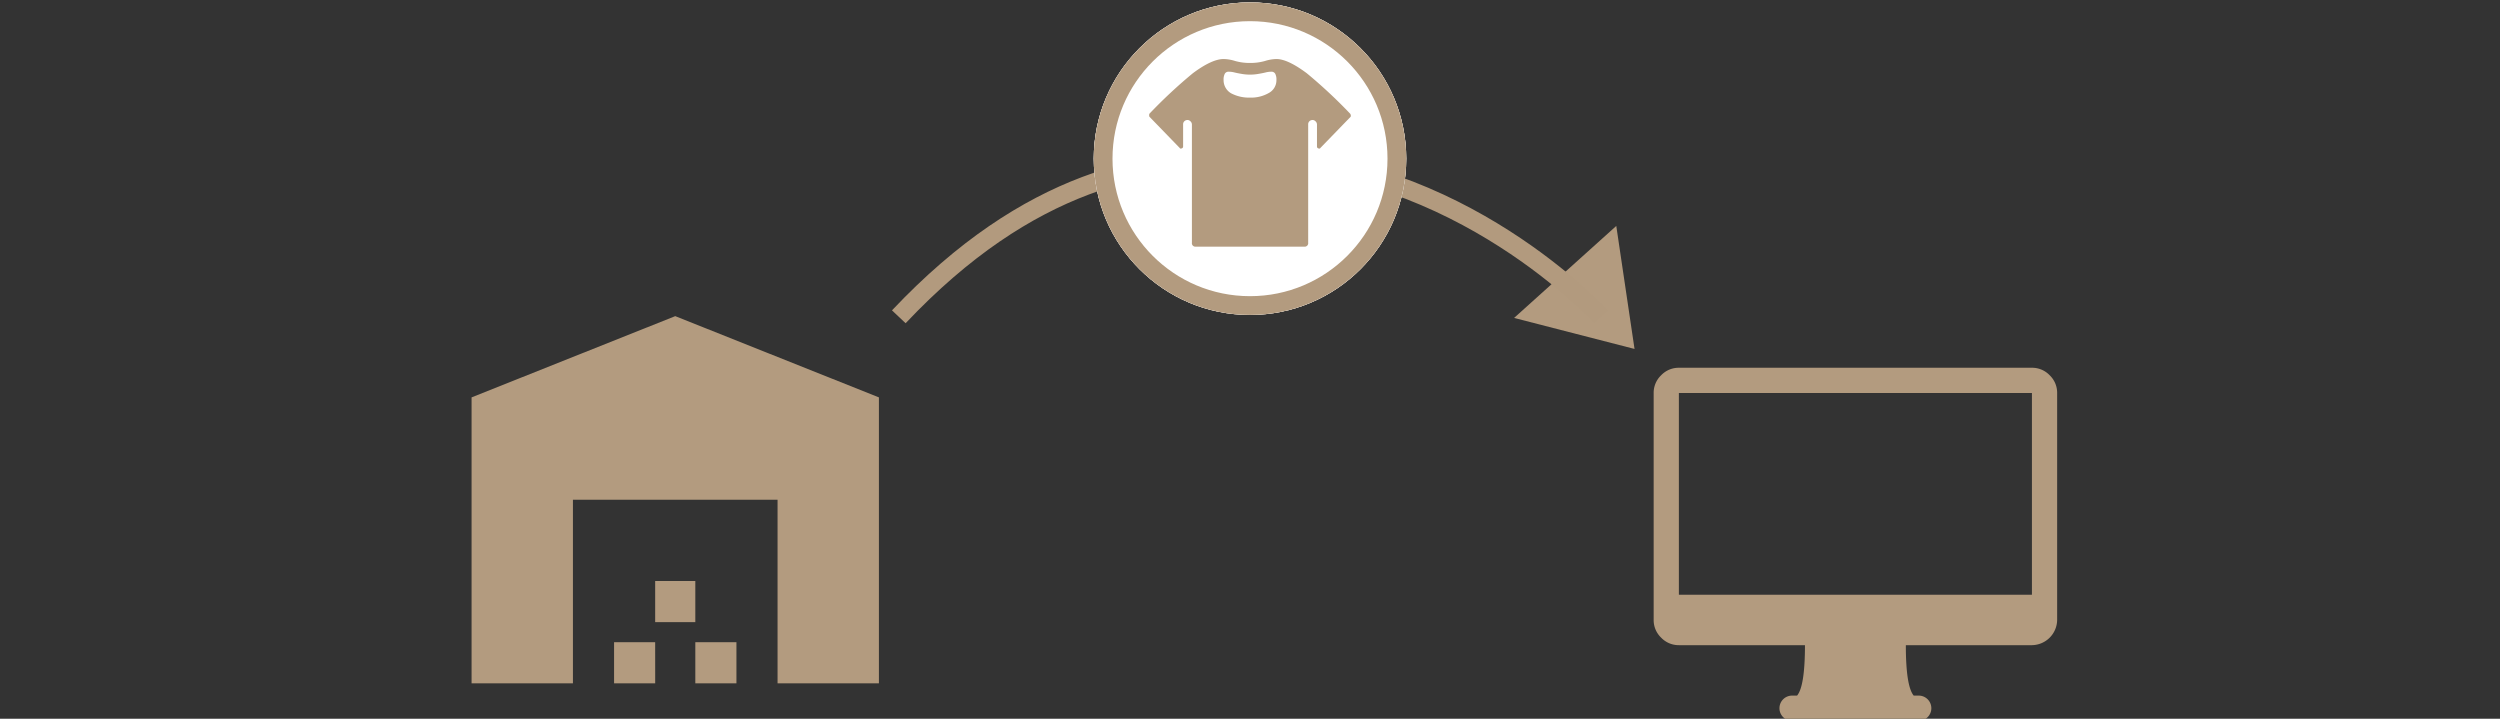
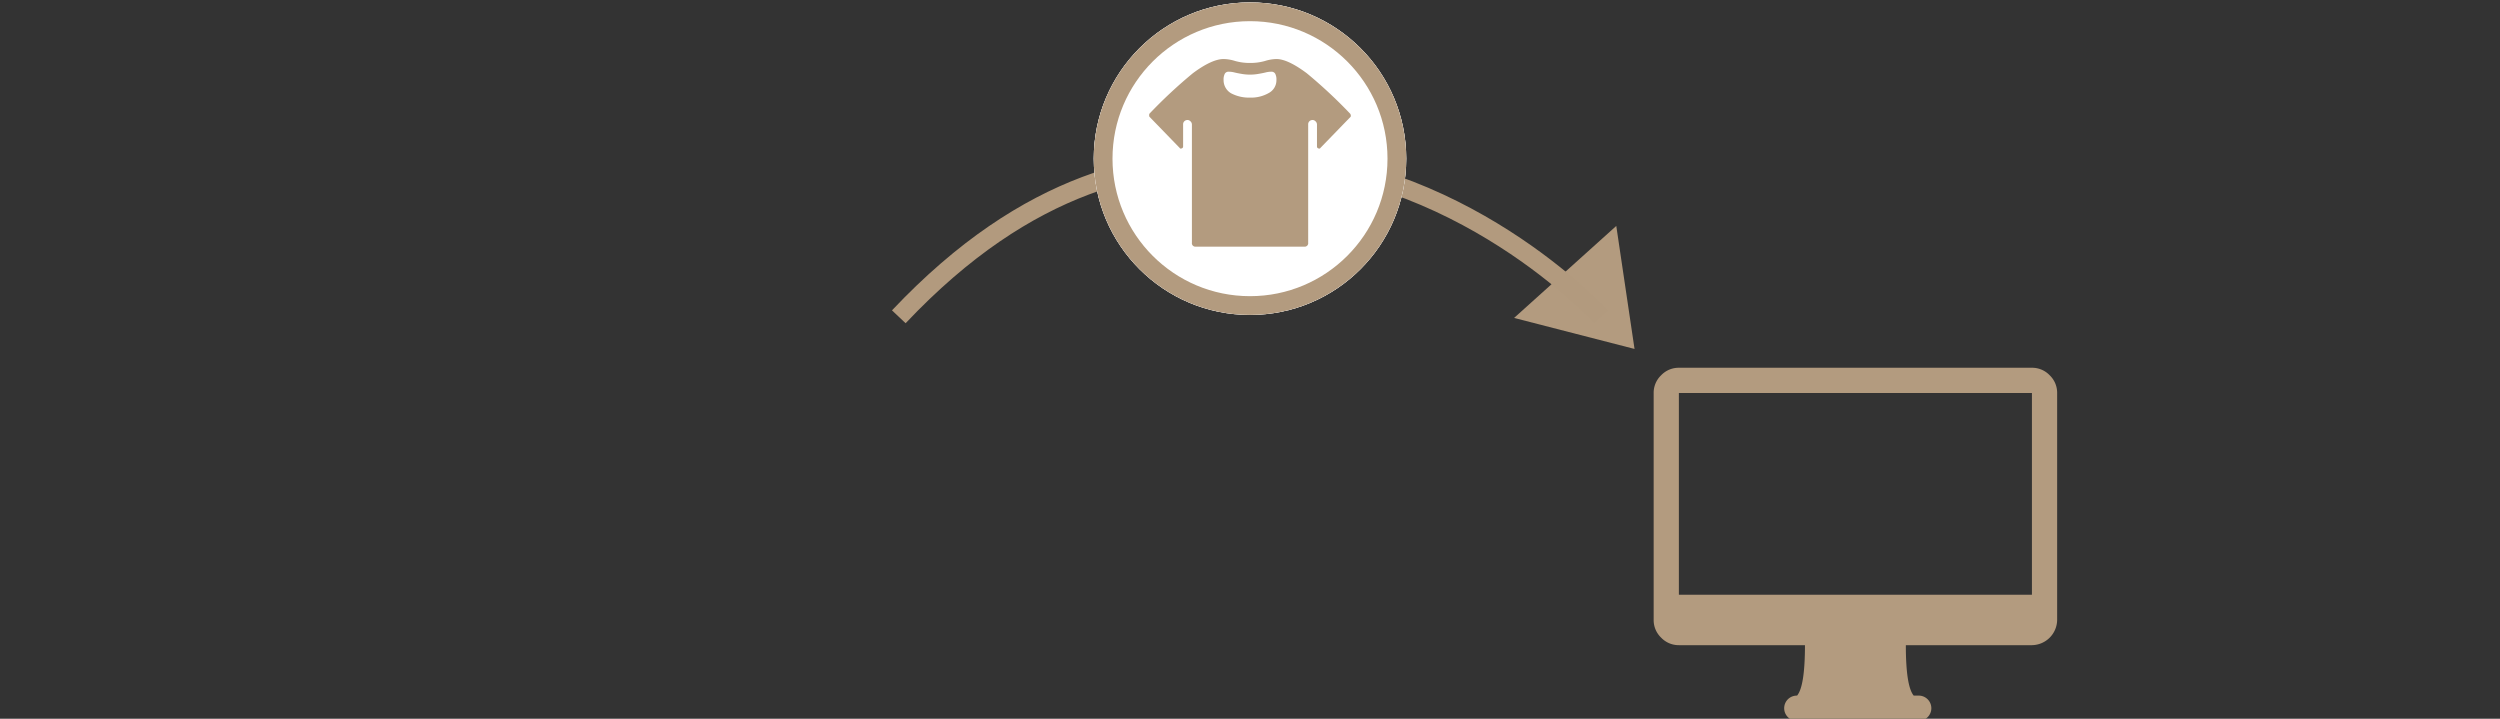
<svg xmlns="http://www.w3.org/2000/svg" width="400" height="115" viewBox="0 0 400 115">
  <rect x="0" y="0" width="400" height="115" fill="#333333" stroke="none" />
  <defs>
    <clipPath id="clip-path">
      <rect id="長方形_250" data-name="長方形 250" width="400" height="115" transform="translate(440 967.671)" fill="#fff" stroke="#707070" stroke-width="1" />
    </clipPath>
  </defs>
  <g id="icon_stock" transform="translate(-440 -967.671)" clip-path="url(#clip-path)">
    <g id="グループ_224" data-name="グループ 224" transform="translate(0 -1384.942)">
      <g id="グループ_221" data-name="グループ 221" transform="translate(131.585 566.454)">
-         <path id="desktop" d="M60.524,0H4.035A3.878,3.878,0,0,0,1.2,1.2,3.878,3.878,0,0,0,0,4.035V40.349a3.878,3.878,0,0,0,1.2,2.837,3.878,3.878,0,0,0,2.837,1.2H24.209q0,6.557-1.261,8.07h-.757a2.018,2.018,0,1,0,0,4.035H42.367a2.018,2.018,0,1,0,0-4.035H41.61q-1.261-1.513-1.261-8.07H60.524a4.091,4.091,0,0,0,4.035-4.035V4.035a3.878,3.878,0,0,0-1.2-2.837A3.878,3.878,0,0,0,60.524,0Zm0,36.314H4.035V4.035H60.524Zm4.035,20.175" transform="translate(573 1845)" fill="#b39b7f" />
+         <path id="desktop" d="M60.524,0H4.035A3.878,3.878,0,0,0,1.2,1.2,3.878,3.878,0,0,0,0,4.035V40.349a3.878,3.878,0,0,0,1.2,2.837,3.878,3.878,0,0,0,2.837,1.2H24.209q0,6.557-1.261,8.07a2.018,2.018,0,1,0,0,4.035H42.367a2.018,2.018,0,1,0,0-4.035H41.61q-1.261-1.513-1.261-8.07H60.524a4.091,4.091,0,0,0,4.035-4.035V4.035a3.878,3.878,0,0,0-1.2-2.837A3.878,3.878,0,0,0,60.524,0Zm0,36.314H4.035V4.035H60.524Zm4.035,20.175" transform="translate(573 1845)" fill="#b39b7f" />
      </g>
-       <path id="warehouse" d="M65.174,58.749V13L32.587,0,0,13V58.749H16.217V29.374h32.74V58.749Zm-35.8-6.579H22.8v6.579h6.579ZM35.8,42.378H29.374v6.579H35.8Zm6.579,9.791H35.8v6.579h6.579Z" transform="translate(515.452 2403.194)" fill="#b39b7f" />
      <g id="グループ_222" data-name="グループ 222" transform="translate(583.81 2378.041)">
        <path id="パス_1280" data-name="パス 1280" d="M0,0,11,16.582,22,0Z" transform="translate(98.445 25.441) rotate(-42)" fill="#b39b7f" />
        <path id="パス_1281" data-name="パス 1281" d="M1211.363,1029.993s-22.659-24.936-55.9-25.254c-16.515-.159-35.623,3.206-56.449,25.254" transform="translate(-1099.017 -1004.733)" fill="none" stroke="#b29a7e" stroke-width="3" />
      </g>
      <g id="グループ_223" data-name="グループ 223" transform="translate(8.707 -80.293)">
        <g id="楕円形_7" data-name="楕円形 7" transform="translate(606.293 2433.293)" fill="#fff" stroke="#b39b7f" stroke-width="3">
          <circle cx="25" cy="25" r="25" stroke="none" />
-           <circle cx="25" cy="25" r="23.5" fill="none" />
        </g>
-         <path id="ios_shirt" data-name="ios shirt" d="M32.247,9.225l-4.847,5q-.078.156-.313.078a.307.307,0,0,1-.235-.313V10.475a.7.7,0,0,0-.274-.547.628.628,0,0,0-.586-.156.675.675,0,0,0-.547.7V29.393a.553.553,0,0,1-.625.625H7.466a.553.553,0,0,1-.625-.625V10.475a.7.7,0,0,0-.274-.547.628.628,0,0,0-.586-.156.675.675,0,0,0-.547.7v3.518a.307.307,0,0,1-.235.313q-.235.078-.313-.078l-4.847-5a.723.723,0,0,1,0-.469A79.162,79.162,0,0,1,7,2.267Q10.045,0,11.922,0a6.6,6.6,0,0,1,1.837.313,8.39,8.39,0,0,0,2.384.313A8.39,8.39,0,0,0,18.527.313,6.6,6.6,0,0,1,20.364,0q1.8,0,4.847,2.267a79.162,79.162,0,0,1,6.957,6.488A.555.555,0,0,1,32.247,9.225ZM13.094,5.472a6.134,6.134,0,0,0,3.049.7,5.664,5.664,0,0,0,3.01-.743,2.313,2.313,0,0,0,1.212-2.072,1.994,1.994,0,0,0-.2-1.016.682.682,0,0,0-.625-.313,3.706,3.706,0,0,0-.9.117q-.469.117-1.173.235a8.1,8.1,0,0,1-1.329.117,8.1,8.1,0,0,1-1.329-.117q-.7-.117-1.173-.235a3.706,3.706,0,0,0-.9-.117.682.682,0,0,0-.625.313,1.994,1.994,0,0,0-.2,1.016A2.419,2.419,0,0,0,13.094,5.472ZM32.169,30.019" transform="translate(615.157 2442.352)" fill="#b39b7f" />
      </g>
      <g id="楕円形_8" data-name="楕円形 8" transform="translate(615 2353)" fill="#fff" stroke="#b39b7f" stroke-width="3">
        <circle cx="25" cy="25" r="25" stroke="none" />
        <circle cx="25" cy="25" r="23.5" fill="none" />
      </g>
      <path id="ios_shirt-2" data-name="ios shirt" d="M32.247,9.225l-4.847,5q-.078.156-.313.078a.307.307,0,0,1-.235-.313V10.475a.7.7,0,0,0-.274-.547.628.628,0,0,0-.586-.156.675.675,0,0,0-.547.7V29.393a.553.553,0,0,1-.625.625H7.466a.553.553,0,0,1-.625-.625V10.475a.7.7,0,0,0-.274-.547.628.628,0,0,0-.586-.156.675.675,0,0,0-.547.7v3.518a.307.307,0,0,1-.235.313q-.235.078-.313-.078l-4.847-5a.723.723,0,0,1,0-.469A79.162,79.162,0,0,1,7,2.267Q10.045,0,11.922,0a6.6,6.6,0,0,1,1.837.313,8.39,8.39,0,0,0,2.384.313A8.39,8.39,0,0,0,18.527.313,6.6,6.6,0,0,1,20.364,0q1.8,0,4.847,2.267a79.162,79.162,0,0,1,6.957,6.488A.555.555,0,0,1,32.247,9.225ZM13.094,5.472a6.134,6.134,0,0,0,3.049.7,5.664,5.664,0,0,0,3.01-.743,2.313,2.313,0,0,0,1.212-2.072,1.994,1.994,0,0,0-.2-1.016.682.682,0,0,0-.625-.313,3.706,3.706,0,0,0-.9.117q-.469.117-1.173.235a8.1,8.1,0,0,1-1.329.117,8.1,8.1,0,0,1-1.329-.117q-.7-.117-1.173-.235a3.706,3.706,0,0,0-.9-.117.682.682,0,0,0-.625.313,1.994,1.994,0,0,0-.2,1.016A2.419,2.419,0,0,0,13.094,5.472ZM32.169,30.019" transform="translate(623.864 2362.058)" fill="#b39b7f" />
    </g>
  </g>
</svg>